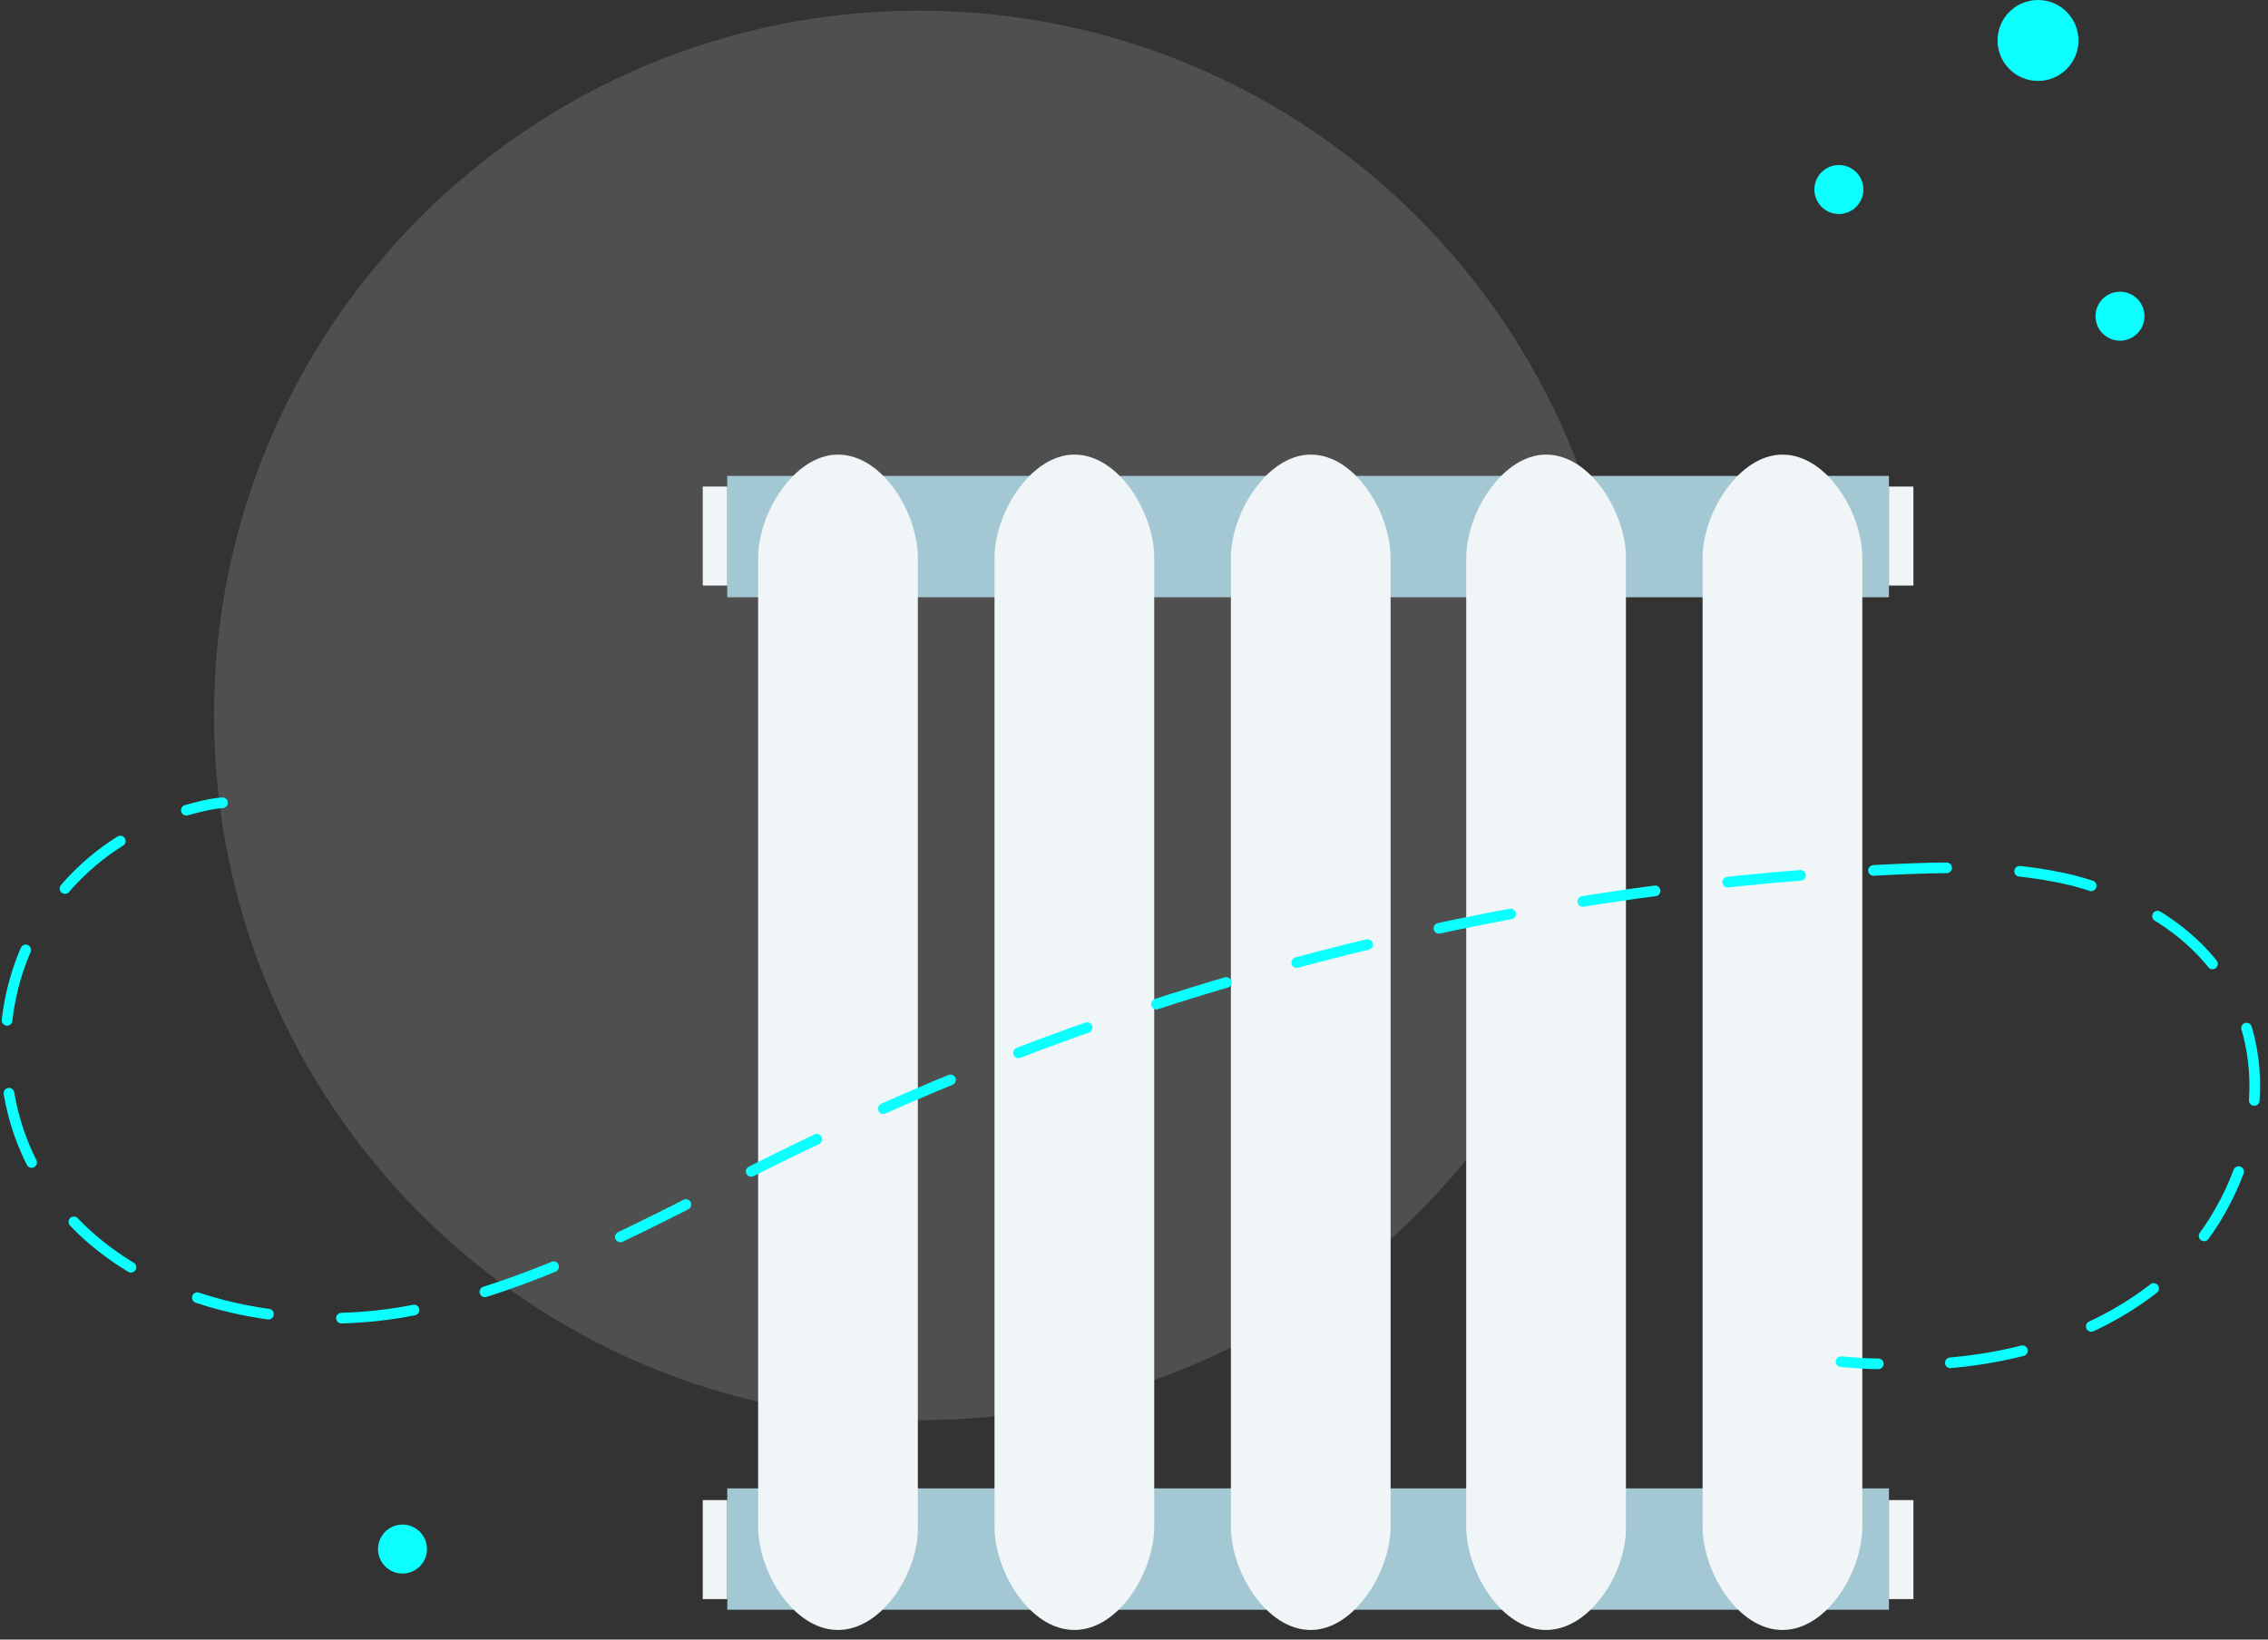
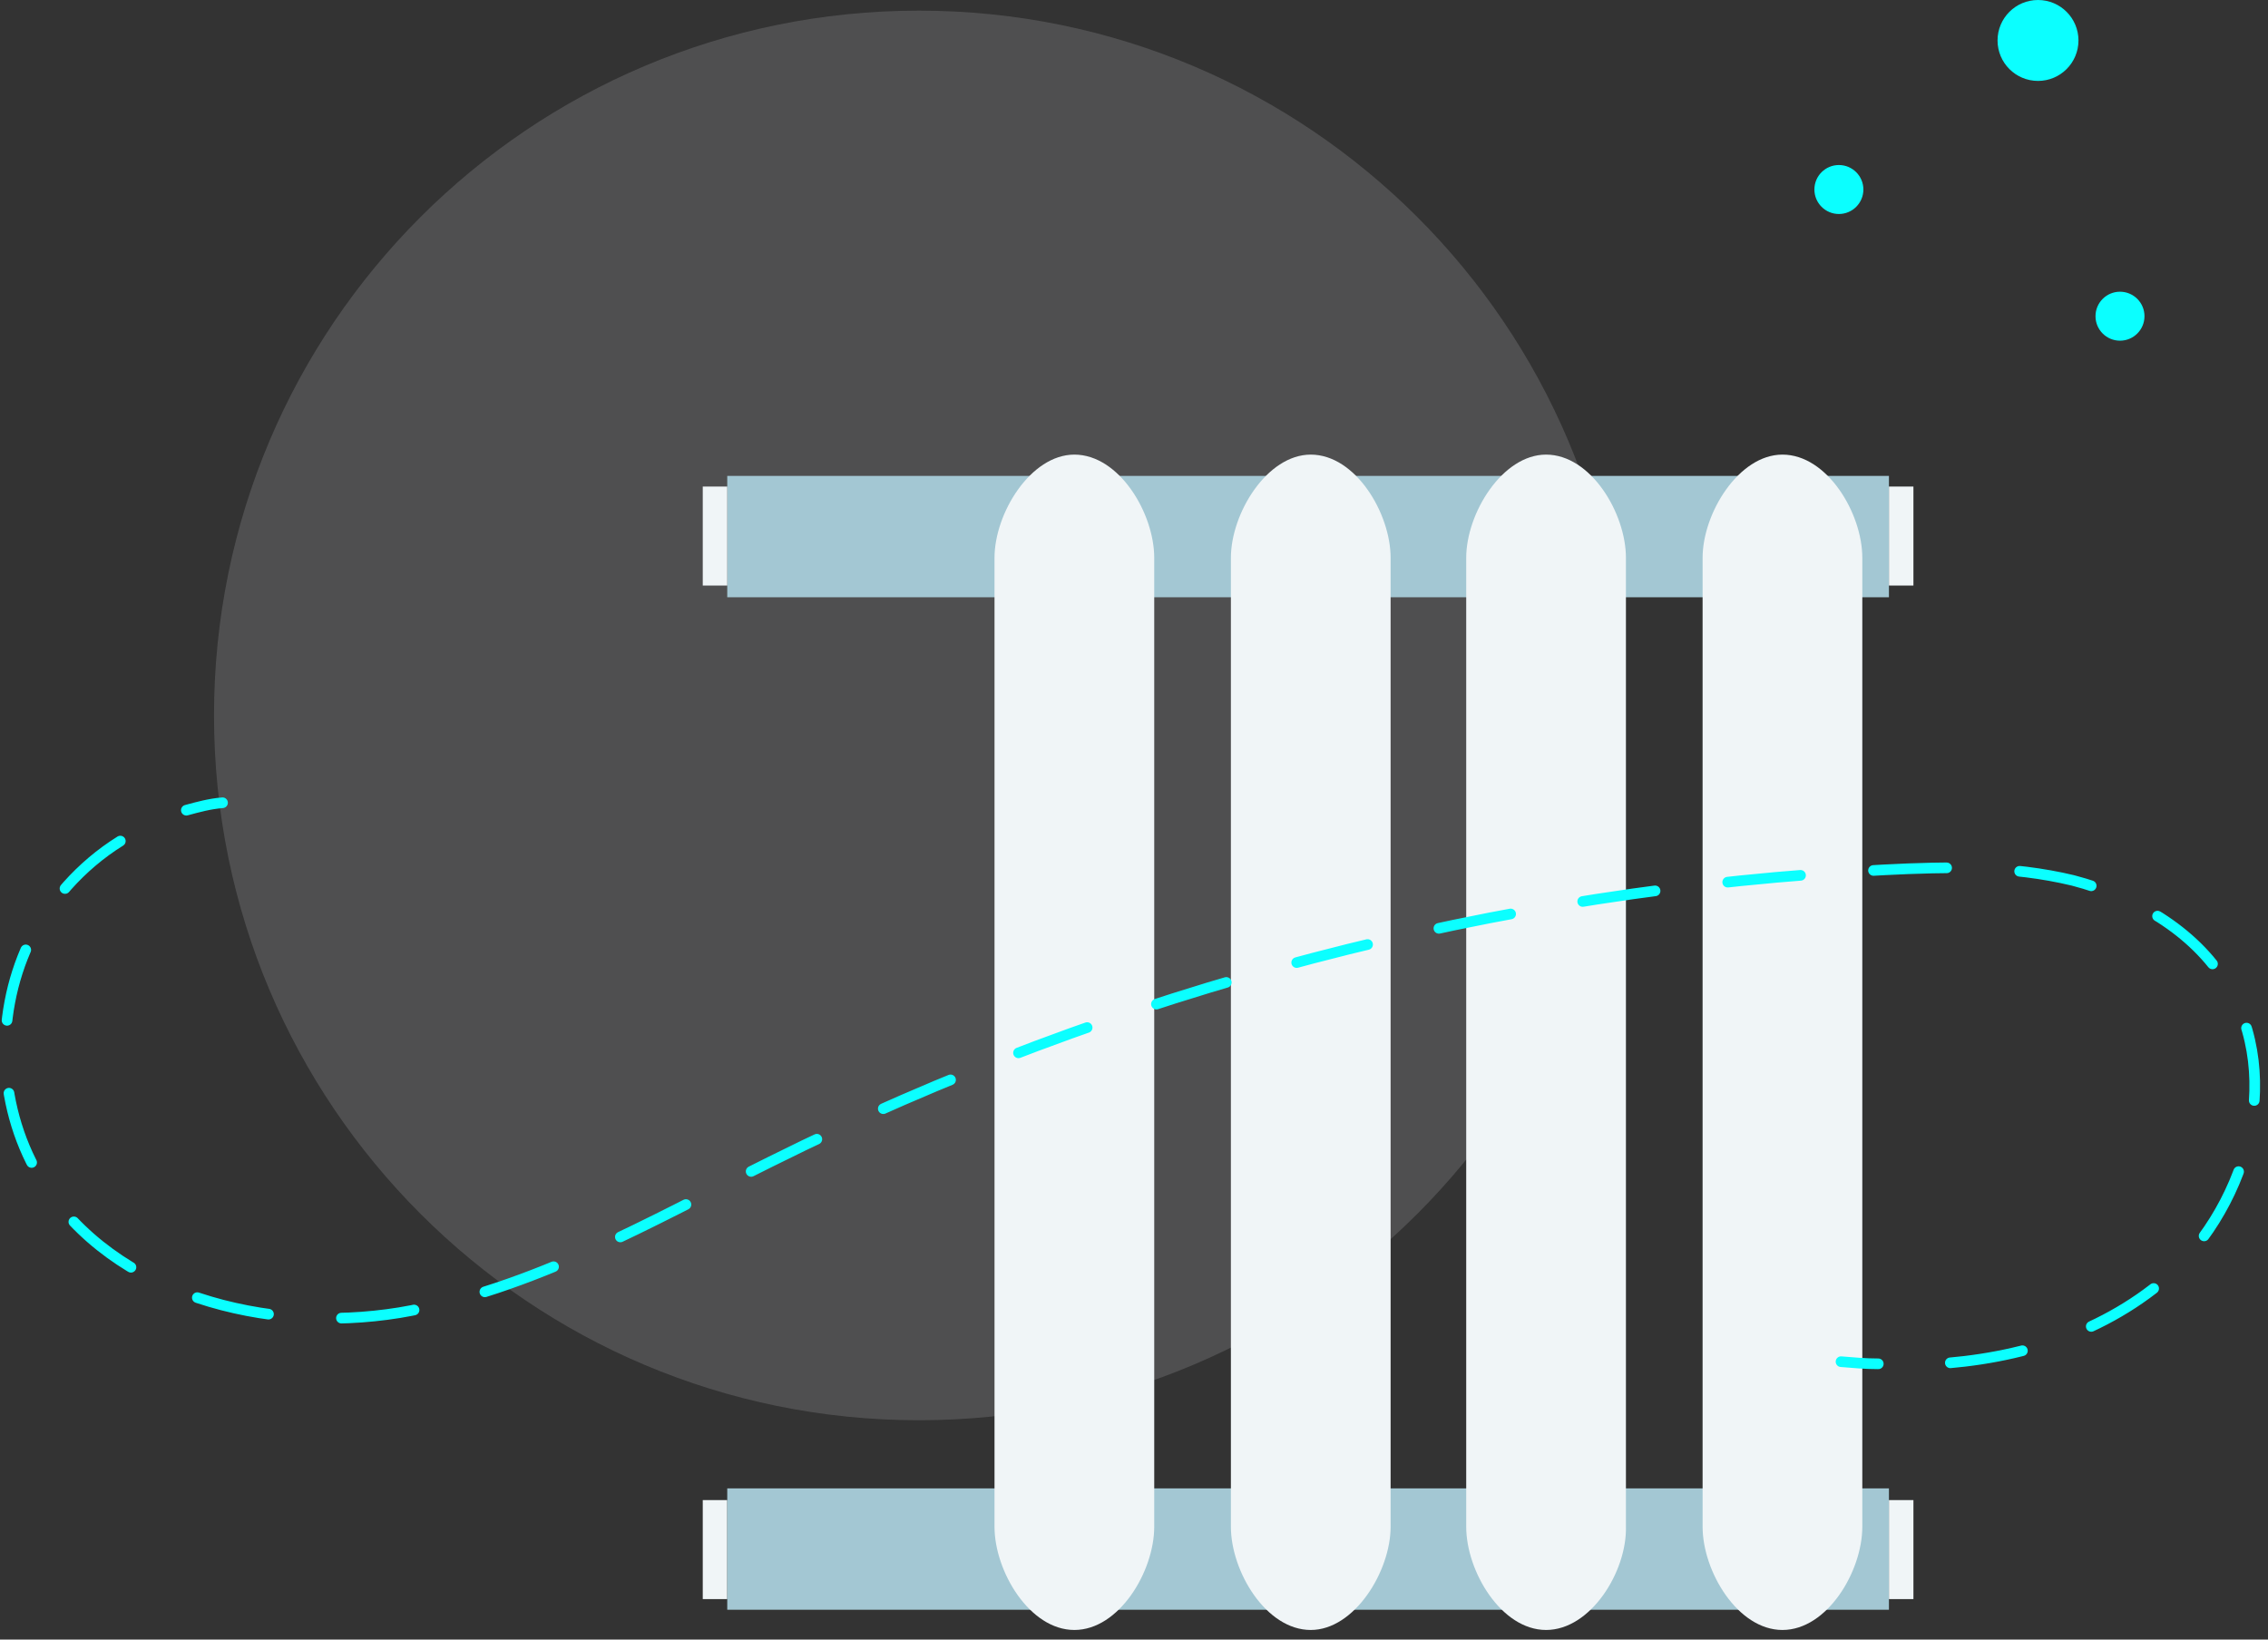
<svg xmlns="http://www.w3.org/2000/svg" width="213" height="154" viewBox="0 0 213 154" fill="none">
  <rect x="0" y="0" width="213" height="154" fill="#333333" stroke="none" />
  <g clip-path="url(#clip0)">
    <path opacity="0.15" d="M86.3 133.4C122.861 133.4 152.5 103.761 152.5 67.2C152.5 30.639 122.861 1 86.3 1C49.739 1 20.1 30.639 20.1 67.2C20.1 103.761 49.739 133.4 86.3 133.4Z" fill="#F0F5F7" />
    <path d="M68.3 140.9H66V150.2H68.3V140.9Z" fill="#F0F5F7" />
    <path d="M177.4 139.8H68.3V151.2H177.4V139.8Z" fill="#A3C7D3" />
    <path d="M179.7 140.9H177.4V150.2H179.7V140.9Z" fill="#F0F5F7" />
    <path d="M177.4 44.7H68.3V56.1H177.4V44.7Z" fill="#A3C7D3" />
    <path d="M68.3 45.7H66V55H68.3V45.7Z" fill="#F0F5F7" />
    <path d="M179.7 45.7H177.4V55H179.7V45.7Z" fill="#F0F5F7" />
-     <path d="M78.7 153.1C74.5 153.1 71.2 147.6 71.2 143.4V52.4C71.2 48.2 74.6 42.7 78.7 42.7C82.9 42.7 86.2 48.2 86.2 52.4V143.4C86.3 147.6 82.9 153.1 78.7 153.1Z" fill="#F0F5F7" />
    <path d="M100.9 153.1C96.7 153.1 93.4 147.6 93.4 143.4V52.4C93.4 48.2 96.8 42.7 100.9 42.7C105.1 42.7 108.4 48.2 108.4 52.4V143.4C108.4 147.6 105.1 153.1 100.9 153.1Z" fill="#F0F5F7" />
    <path d="M123.1 153.1C118.9 153.1 115.6 147.6 115.6 143.4V52.4C115.6 48.2 119 42.7 123.1 42.7C127.3 42.7 130.6 48.2 130.6 52.4V143.4C130.6 147.6 127.2 153.1 123.1 153.1Z" fill="#F0F5F7" />
    <path d="M145.2 153.1C141 153.1 137.7 147.6 137.7 143.4V52.4C137.7 48.2 141.1 42.7 145.2 42.7C149.4 42.7 152.7 48.2 152.7 52.4V143.4C152.8 147.6 149.4 153.1 145.2 153.1Z" fill="#F0F5F7" />
    <path d="M167.4 153.1C163.2 153.1 159.9 147.6 159.9 143.4V52.4C159.9 48.2 163.3 42.7 167.4 42.7C171.6 42.7 174.9 48.2 174.9 52.4V143.4C174.9 147.6 171.6 153.1 167.4 153.1Z" fill="#F0F5F7" />
    <path d="M20.9 75.4C19.7 75.5 18.6 75.8 17.5 76.1" stroke="#0BFFFF" stroke-linecap="round" stroke-linejoin="round" />
    <path d="M11.3 79C7.6 81.3 4.6 84.7 2.7 88.6C-0.6 95.6 -0.2 104.4 4 111C10.7 121.7 25.1 125.3 37.5 123.3C50 121.2 61.1 114.7 72.4 109.1C104.9 92.9 140.8 83.5 177 81.7C182.9 81.4 188.9 81.3 194.7 82.7C200.4 84.2 206 87.3 209.1 92.4C214.7 101.3 210.9 113.9 202.8 120.6C196.4 125.8 188.2 128 179.8 128.2" stroke="#0BFFFF" stroke-linecap="round" stroke-linejoin="round" stroke-dasharray="6.87 6.87" />
    <path d="M176.4 128.1C175.2 128.1 174.1 128 172.9 127.9" stroke="#0BFFFF" stroke-linecap="round" stroke-linejoin="round" />
    <path d="M172.7 20.1C173.97 20.1 175 19.07 175 17.8C175 16.53 173.97 15.5 172.7 15.5C171.43 15.5 170.4 16.53 170.4 17.8C170.4 19.07 171.43 20.1 172.7 20.1Z" fill="#0BFFFF" />
    <path d="M199.1 32C200.37 32 201.4 30.97 201.4 29.7C201.4 28.43 200.37 27.4 199.1 27.4C197.83 27.4 196.8 28.43 196.8 29.7C196.8 30.97 197.83 32 199.1 32Z" fill="#0BFFFF" />
-     <path d="M37.8 147.8C39.07 147.8 40.1 146.77 40.1 145.5C40.1 144.23 39.07 143.2 37.8 143.2C36.53 143.2 35.5 144.23 35.5 145.5C35.5 146.77 36.53 147.8 37.8 147.8Z" fill="#0BFFFF" />
    <path d="M191.4 7.6C193.499 7.6 195.2 5.899 195.2 3.8C195.2 1.701 193.499 0 191.4 0C189.301 0 187.6 1.701 187.6 3.8C187.6 5.899 189.301 7.6 191.4 7.6Z" fill="#0BFFFF" />
  </g>
  <defs>
    <clipPath id="clip0">
      <rect width="212.3" height="153.1" fill="white" />
    </clipPath>
  </defs>
</svg>